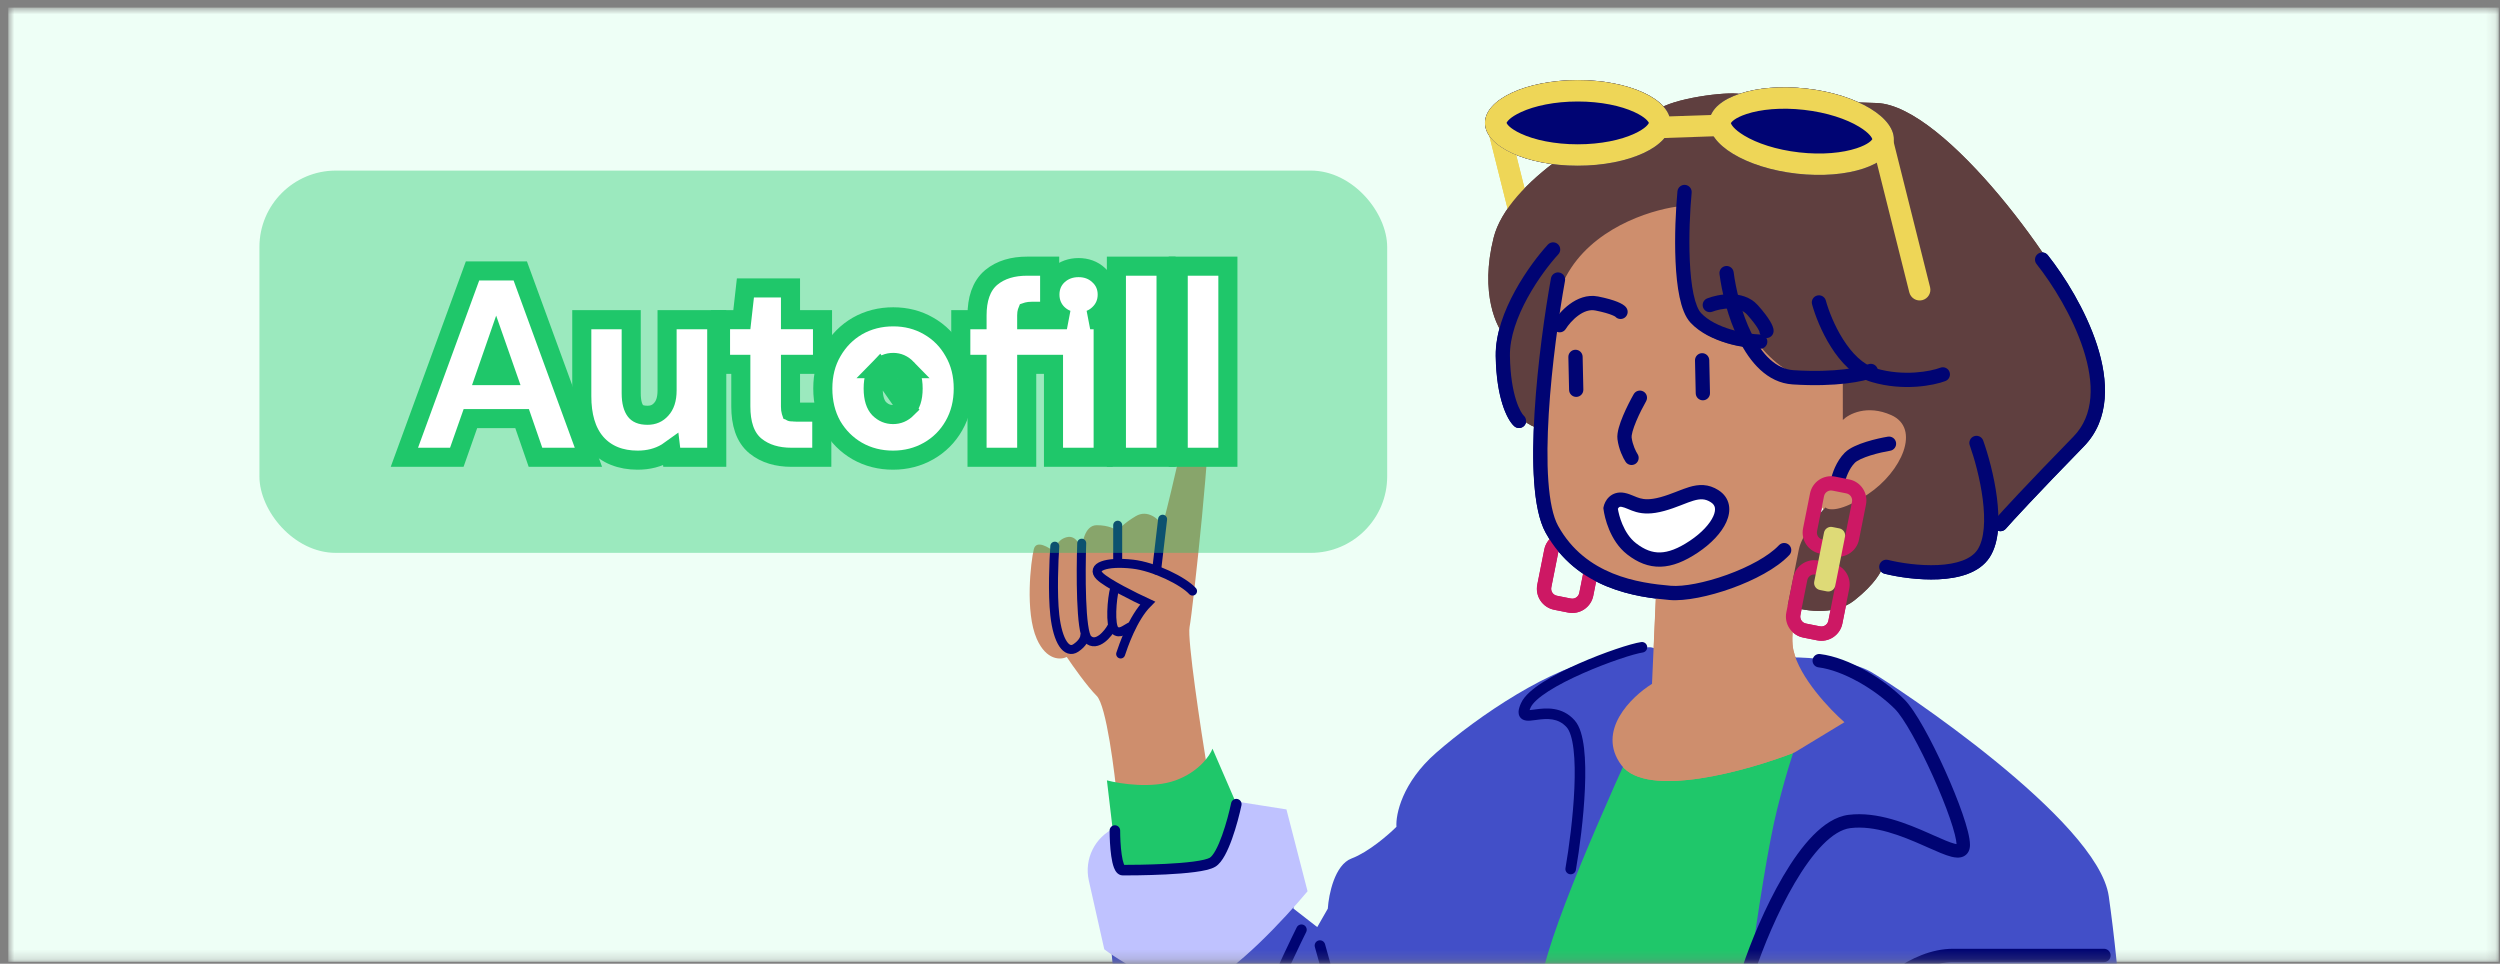
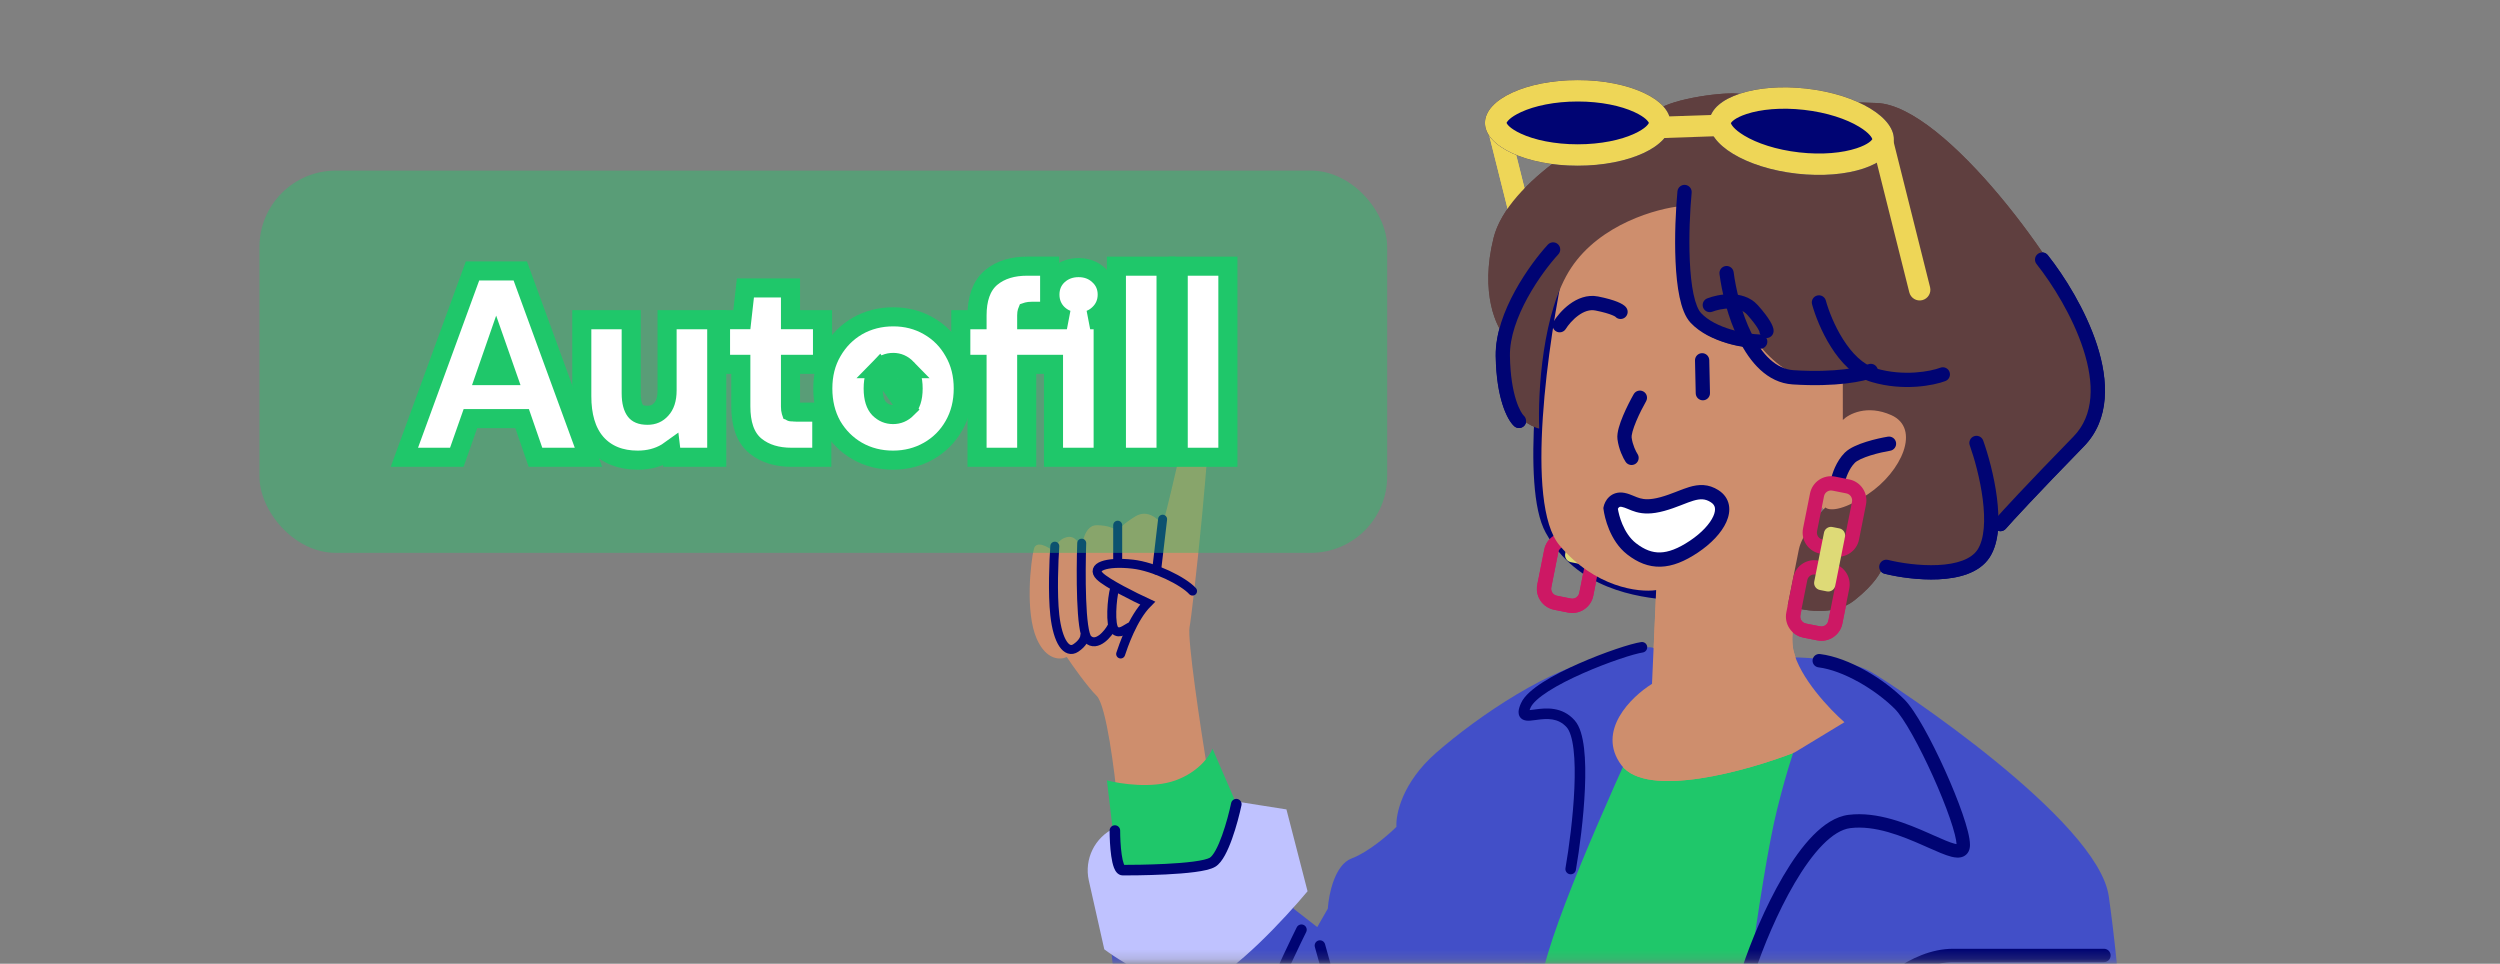
<svg xmlns="http://www.w3.org/2000/svg" width="262" height="101" viewBox="0 0 262 101" fill="none">
  <rect x="0" y="0" width="262" height="101" fill="#808080" stroke="none" />
  <mask id="mask0_559_12214" style="mask-type:alpha" maskUnits="userSpaceOnUse" x="0" y="0" width="262" height="101">
    <rect x="0.868" y="0.794" width="261" height="100" fill="#D9D9D9" />
  </mask>
  <g mask="url(#mask0_559_12214)">
-     <rect x="0.868" y="0.794" width="261" height="100" fill="#EEFFF6" />
    <path d="M178.021 80.151C173.25 80.905 170.592 78.163 169.86 76.698L162.641 86.743L156.991 114.992L184.298 115.934L189.32 76.698C187.542 77.536 182.792 79.398 178.021 80.151Z" fill="#1FC76A" />
    <path fill-rule="evenodd" clip-rule="evenodd" d="M156.703 12.082C157.304 11.931 157.913 12.296 158.064 12.897L161.888 28.145C162.038 28.745 161.673 29.355 161.073 29.505C160.472 29.656 159.863 29.291 159.712 28.69L155.888 13.443C155.737 12.842 156.102 12.233 156.703 12.082Z" fill="#EED657" />
    <path fill-rule="evenodd" clip-rule="evenodd" d="M166.237 47.036L167.704 47.329C168.919 47.571 169.708 48.752 169.465 49.967L168.735 53.633C168.493 54.848 167.312 55.637 166.097 55.395L164.63 55.103C163.415 54.861 162.627 53.679 162.869 52.465L163.599 48.798C163.841 47.583 165.022 46.794 166.237 47.036ZM165.945 48.503C165.54 48.422 165.146 48.685 165.066 49.09L164.335 52.757C164.255 53.162 164.517 53.555 164.922 53.636L166.389 53.928C166.794 54.009 167.188 53.746 167.268 53.341L167.999 49.675C168.08 49.27 167.817 48.876 167.412 48.795L165.945 48.503Z" fill="#CD1864" />
    <path fill-rule="evenodd" clip-rule="evenodd" d="M164.484 55.836L165.951 56.128C167.166 56.37 167.955 57.551 167.713 58.766L166.982 62.432C166.74 63.647 165.559 64.436 164.344 64.194L162.877 63.902C161.662 63.66 160.874 62.478 161.116 61.264L161.846 57.597C162.088 56.382 163.27 55.593 164.484 55.836ZM164.192 57.302C163.787 57.221 163.394 57.484 163.313 57.889L162.582 61.556C162.502 61.961 162.765 62.355 163.17 62.435L164.636 62.727C165.041 62.808 165.435 62.545 165.516 62.14L166.246 58.474C166.327 58.069 166.064 57.675 165.659 57.594L164.192 57.302Z" fill="#CD1864" />
    <path d="M165.069 52.903C165.15 52.498 165.543 52.235 165.948 52.316L166.682 52.462C167.087 52.542 167.35 52.936 167.269 53.341L166.246 58.474C166.165 58.879 165.772 59.142 165.367 59.061L164.633 58.915C164.228 58.834 163.966 58.441 164.046 58.036L165.069 52.903Z" fill="#DEDA77" />
    <path d="M163.456 57.159C159.757 52.763 162.291 35.58 164.021 27.538C164.289 26.193 165.279 23.135 167.096 21.667C169.368 19.833 170.245 17.342 182.931 18.726C193.079 19.833 194.307 35.605 193.653 43.353C193.946 43.157 194.855 42.678 196.145 42.325C197.758 41.884 199.885 42.689 200.4 45.841C200.916 48.993 196.3 53.029 193.881 53.691C191.946 54.22 191.119 53.522 190.948 53.106C189.68 56.92 187.305 65.265 187.953 68.139C188.6 71.013 191.794 74.368 193.31 75.687L188.107 78.844C183.147 80.778 172.567 83.752 169.925 80.177C167.283 76.6 170.971 73.015 173.145 71.669L173.577 61.844C171.745 62.114 167.154 61.556 163.456 57.159Z" fill="#CE8E6D" />
    <path fill-rule="evenodd" clip-rule="evenodd" d="M172.245 41.031C172.604 41.235 172.729 41.692 172.524 42.051C172.243 42.545 171.825 43.346 171.495 44.13C171.33 44.523 171.193 44.896 171.105 45.216C171.012 45.556 170.997 45.758 171.007 45.841C171.107 46.639 171.475 47.352 171.622 47.571C171.851 47.914 171.758 48.379 171.415 48.608C171.071 48.837 170.607 48.745 170.378 48.401C170.133 48.035 169.659 47.105 169.523 46.027C169.475 45.641 169.558 45.204 169.663 44.82C169.775 44.414 169.938 43.976 170.117 43.55C170.475 42.699 170.921 41.843 171.225 41.31C171.43 40.951 171.887 40.826 172.245 41.031Z" fill="#000473" />
    <path d="M156.543 24.904C158.005 19.096 167.801 13.04 173.69 11.544C175.204 10.32 180.947 9.56 182.414 9.852L187.547 10.874C188.206 10.753 190.963 10.567 196.711 10.797C203.896 11.085 216.447 28.453 218.651 34.61C220.855 40.767 218 47.441 215.875 48.542C213.749 49.644 210.013 53.092 208.33 57.713C206.983 61.409 200.438 60.334 197.333 59.334C197.236 59.823 196.499 61.226 194.33 62.929C192.161 64.631 188.783 63.984 187.365 63.447L188.534 57.581C188.826 56.114 190.511 54.035 191.316 53.179C191.634 53.497 192.974 53.662 195.788 51.783C199.305 49.434 201.355 44.887 198.201 43.496C195.678 42.384 193.778 43.377 193.143 44.013L193.14 40.201C193.58 39.907 193.755 39.408 190.94 39.762C188.125 40.116 185.415 37.518 184.412 36.175C183.728 36.419 181.67 36.543 178.912 35.079C176.154 33.614 175.997 25.476 176.263 21.59C173.672 21.836 167.73 23.473 164.683 28.051C161.637 32.628 161.174 41.202 161.323 44.916C160.834 44.819 159.548 44.258 158.315 42.792C157.082 41.327 157.505 37.294 157.87 35.461C156.818 34.362 155.08 30.712 156.543 24.904Z" fill="#5F3F3F" />
    <path fill-rule="evenodd" clip-rule="evenodd" d="M163.423 28.56C163.83 28.633 164.1 29.022 164.026 29.428C163.409 32.842 162.637 38.241 162.326 43.333C162.17 45.88 162.131 48.333 162.28 50.413C162.432 52.522 162.771 54.146 163.304 55.109C166.182 60.308 171.736 61.098 175.11 61.389C176.438 61.503 178.699 61.068 180.977 60.249C183.256 59.429 185.363 58.294 186.449 57.14C186.732 56.839 187.205 56.825 187.506 57.108C187.806 57.391 187.821 57.864 187.538 58.165C186.206 59.579 183.829 60.812 181.483 61.656C179.137 62.499 176.633 63.021 174.981 62.879C171.609 62.588 165.284 61.773 161.996 55.833C161.295 54.568 160.943 52.664 160.789 50.52C160.633 48.349 160.675 45.824 160.833 43.242C161.149 38.078 161.93 32.618 162.555 29.162C162.628 28.756 163.017 28.486 163.423 28.56Z" fill="#000473" />
-     <path fill-rule="evenodd" clip-rule="evenodd" d="M165.109 36.654C165.522 36.645 165.864 36.973 165.873 37.386L165.949 40.831C165.958 41.244 165.631 41.586 165.218 41.596C164.805 41.605 164.463 41.277 164.454 40.864L164.378 37.419C164.369 37.006 164.696 36.664 165.109 36.654Z" fill="#000473" />
    <path fill-rule="evenodd" clip-rule="evenodd" d="M178.38 37.011C178.793 37.002 179.135 37.33 179.144 37.742L179.22 41.188C179.229 41.601 178.902 41.943 178.489 41.952C178.076 41.962 177.734 41.634 177.725 41.221L177.649 37.775C177.64 37.363 177.968 37.02 178.38 37.011Z" fill="#000473" />
    <path d="M170.125 52.389C169.246 52.213 168.879 52.903 168.806 53.269C168.905 54.051 169.425 56.287 171.01 57.518C172.99 59.056 174.897 59.054 177.535 57.293C180.173 55.531 181.417 53.114 179.73 52.015C178.043 50.916 176.651 52.164 174.232 52.825C171.813 53.487 171.225 52.608 170.125 52.389Z" fill="white" />
    <path fill-rule="evenodd" clip-rule="evenodd" d="M176.141 52.962C175.639 53.157 175.069 53.37 174.425 53.546C173.106 53.907 172.215 53.864 171.478 53.657C171.167 53.57 170.895 53.456 170.674 53.363C170.649 53.352 170.624 53.342 170.6 53.332C170.356 53.231 170.172 53.161 169.976 53.121C169.86 53.099 169.794 53.109 169.761 53.119C169.727 53.129 169.698 53.145 169.669 53.172C169.638 53.202 169.607 53.243 169.581 53.294C169.576 53.304 169.571 53.315 169.566 53.324C169.626 53.69 169.767 54.293 170.036 54.935C170.348 55.678 170.81 56.418 171.465 56.927C172.358 57.621 173.166 57.917 174.002 57.895C174.859 57.872 175.857 57.511 177.116 56.671C178.367 55.835 179.216 54.888 179.568 54.1C179.742 53.711 179.773 53.41 179.732 53.197C179.695 53.006 179.587 52.816 179.318 52.641C178.723 52.254 178.204 52.256 177.466 52.476C177.129 52.577 176.777 52.714 176.36 52.877C176.289 52.904 176.216 52.933 176.141 52.962ZM177.038 51.043C178.022 50.749 179.042 50.677 180.134 51.388C180.709 51.762 181.078 52.286 181.2 52.912C181.318 53.517 181.189 54.137 180.933 54.71C180.426 55.846 179.333 56.988 177.946 57.914C176.567 58.835 175.293 59.356 174.042 59.39C172.771 59.424 171.634 58.952 170.547 58.108C169.617 57.386 169.027 56.392 168.658 55.514C168.288 54.633 168.118 53.811 168.061 53.362L168.046 53.242L168.069 53.123C168.129 52.822 168.3 52.404 168.65 52.078C169.034 51.72 169.589 51.52 170.268 51.655C170.622 51.725 170.924 51.847 171.174 51.952C171.199 51.962 171.223 51.972 171.246 51.982C171.476 52.077 171.664 52.156 171.882 52.217C172.319 52.339 172.931 52.405 174.031 52.104C174.597 51.949 175.108 51.759 175.6 51.568C175.669 51.541 175.738 51.514 175.807 51.487C176.219 51.326 176.637 51.163 177.038 51.043Z" fill="#000473" />
    <path fill-rule="evenodd" clip-rule="evenodd" d="M176.624 19.377C177.035 19.415 177.337 19.78 177.298 20.191C177.131 21.975 176.989 24.77 177.105 27.339C177.163 28.624 177.285 29.831 177.493 30.819C177.708 31.84 177.991 32.496 178.282 32.806C179.032 33.604 180.194 34.165 181.416 34.53C182.627 34.892 183.809 35.036 184.507 35.058C184.92 35.071 185.244 35.416 185.231 35.829C185.218 36.242 184.873 36.566 184.46 36.553C183.643 36.527 182.332 36.365 180.988 35.963C179.656 35.565 178.203 34.906 177.192 33.829C176.602 33.201 176.254 32.191 176.03 31.127C175.798 30.029 175.671 28.733 175.611 27.406C175.491 24.75 175.637 21.884 175.809 20.051C175.848 19.64 176.213 19.338 176.624 19.377Z" fill="#000473" />
    <path fill-rule="evenodd" clip-rule="evenodd" d="M180.866 27.881C181.276 27.829 181.65 28.119 181.701 28.529C181.915 30.232 182.512 32.802 183.588 34.96C184.683 37.157 186.142 38.678 187.981 38.796C192.437 39.082 195.1 38.468 195.786 38.185C196.167 38.027 196.604 38.209 196.762 38.591C196.919 38.973 196.738 39.41 196.356 39.567C195.38 39.97 192.462 40.582 187.885 40.288C185.207 40.116 183.401 37.937 182.249 35.627C181.078 33.277 180.446 30.532 180.218 28.716C180.166 28.306 180.457 27.932 180.866 27.881Z" fill="#000473" />
    <path fill-rule="evenodd" clip-rule="evenodd" d="M190.442 30.974C190.84 30.865 191.251 31.099 191.36 31.497C191.638 32.513 192.25 34.114 193.166 35.561C194.094 37.027 195.253 38.208 196.575 38.599C199.559 39.48 202.381 38.907 203.357 38.538C203.743 38.392 204.175 38.586 204.321 38.972C204.468 39.358 204.273 39.79 203.887 39.936C202.664 40.399 199.504 41.023 196.152 40.033C194.306 39.487 192.897 37.933 191.902 36.36C190.894 34.768 190.228 33.026 189.918 31.892C189.809 31.494 190.044 31.082 190.442 30.974Z" fill="#000473" />
    <path fill-rule="evenodd" clip-rule="evenodd" d="M206.897 45.716C207.286 45.577 207.714 45.779 207.853 46.168C208.357 47.576 208.997 49.85 209.288 52.131C209.434 53.272 209.495 54.437 209.399 55.507C209.304 56.568 209.049 57.594 208.517 58.412C207.424 60.091 205.194 60.614 203.171 60.71C201.086 60.809 198.903 60.472 197.521 60.13C197.12 60.031 196.875 59.626 196.974 59.225C197.073 58.824 197.479 58.579 197.88 58.678C199.162 58.995 201.196 59.307 203.1 59.216C205.066 59.123 206.6 58.616 207.264 57.596C207.611 57.063 207.826 56.309 207.909 55.373C207.992 54.446 207.942 53.396 207.805 52.32C207.53 50.168 206.921 48.001 206.445 46.672C206.306 46.283 206.508 45.855 206.897 45.716Z" fill="#000473" />
    <path fill-rule="evenodd" clip-rule="evenodd" d="M213.563 26.619C213.887 26.363 214.357 26.417 214.614 26.741C216.327 28.9 218.582 32.467 219.778 36.175C220.963 39.851 221.181 43.927 218.39 46.788C213.409 51.893 210.858 54.673 210.213 55.414C209.942 55.725 209.47 55.758 209.159 55.487C208.847 55.216 208.814 54.744 209.085 54.432C209.759 53.657 212.336 50.851 217.319 45.743C219.51 43.498 219.49 40.156 218.355 36.635C217.23 33.146 215.081 29.736 213.442 27.67C213.186 27.346 213.24 26.876 213.563 26.619Z" fill="#000473" />
-     <path fill-rule="evenodd" clip-rule="evenodd" d="M198.719 46.38C198.785 46.787 198.509 47.172 198.102 47.238C197.604 47.32 196.804 47.489 196.044 47.727C195.664 47.846 195.308 47.978 195.011 48.118C194.703 48.264 194.507 48.396 194.405 48.498C193.79 49.114 193.448 50.12 193.365 50.536C193.284 50.941 192.89 51.204 192.485 51.123C192.08 51.043 191.817 50.649 191.898 50.244C192.01 49.683 192.438 48.351 193.347 47.441C193.626 47.162 194.002 46.941 194.371 46.767C194.751 46.587 195.177 46.431 195.597 46.3C196.436 46.037 197.307 45.853 197.86 45.762C198.268 45.696 198.652 45.972 198.719 46.38Z" fill="#000473" />
    <path fill-rule="evenodd" clip-rule="evenodd" d="M163.285 25.594C163.588 25.874 163.608 26.347 163.327 26.651C162.474 27.576 161.177 29.244 160.106 31.196C159.028 33.162 158.227 35.33 158.255 37.281C158.285 39.362 158.565 40.871 158.888 41.899C159.22 42.957 159.576 43.442 159.701 43.556C160.007 43.833 160.03 44.306 159.752 44.612C159.475 44.918 159.002 44.941 158.696 44.663C158.283 44.288 157.825 43.505 157.461 42.347C157.088 41.159 156.791 39.504 156.76 37.303C156.726 34.972 157.668 32.532 158.795 30.477C159.93 28.409 161.3 26.643 162.228 25.637C162.508 25.333 162.982 25.314 163.285 25.594Z" fill="#000473" />
    <path fill-rule="evenodd" clip-rule="evenodd" d="M165.404 33.075C164.814 33.508 164.345 34.089 164.104 34.475C163.887 34.826 163.426 34.934 163.075 34.717C162.724 34.499 162.616 34.038 162.834 33.687C163.155 33.169 163.748 32.436 164.519 31.87C165.287 31.306 166.331 30.839 167.5 31.072C168.41 31.254 169.056 31.448 169.502 31.627C169.725 31.717 169.908 31.807 170.054 31.896C170.175 31.97 170.35 32.091 170.469 32.268C170.698 32.612 170.606 33.076 170.262 33.305C169.948 33.515 169.533 33.456 169.289 33.181C169.284 33.178 169.279 33.175 169.273 33.171C169.217 33.137 169.113 33.083 168.944 33.015C168.608 32.879 168.056 32.708 167.207 32.539C166.616 32.421 165.998 32.639 165.404 33.075ZM169.312 33.198C169.312 33.198 169.309 33.196 169.305 33.192C169.31 33.196 169.312 33.198 169.312 33.198Z" fill="#000473" />
    <path fill-rule="evenodd" clip-rule="evenodd" d="M181.352 32.325C180.62 32.318 179.896 32.5 179.472 32.665C179.087 32.815 178.654 32.624 178.504 32.239C178.354 31.855 178.545 31.421 178.929 31.271C179.497 31.05 180.411 30.82 181.368 30.83C182.321 30.84 183.436 31.094 184.23 31.981C184.85 32.673 185.25 33.216 185.499 33.628C185.623 33.833 185.716 34.015 185.779 34.174C185.831 34.305 185.899 34.507 185.887 34.72C185.864 35.133 185.511 35.449 185.099 35.426C184.722 35.405 184.426 35.108 184.395 34.743C184.393 34.737 184.391 34.731 184.388 34.725C184.364 34.664 184.314 34.558 184.22 34.402C184.032 34.092 183.694 33.624 183.116 32.979C182.714 32.529 182.089 32.333 181.352 32.325ZM184.404 34.769C184.404 34.769 184.403 34.766 184.402 34.761C184.403 34.767 184.404 34.77 184.404 34.769Z" fill="#000473" />
    <path fill-rule="evenodd" clip-rule="evenodd" d="M192.342 49.95L193.808 50.242C195.023 50.484 195.812 51.665 195.57 52.88L194.839 56.546C194.597 57.761 193.416 58.55 192.201 58.308L190.735 58.016C189.52 57.774 188.731 56.593 188.973 55.378L189.703 51.711C189.946 50.496 191.127 49.708 192.342 49.95ZM192.049 51.416C191.644 51.335 191.251 51.598 191.17 52.003L190.44 55.67C190.359 56.075 190.622 56.468 191.027 56.549L192.493 56.841C192.898 56.922 193.292 56.659 193.373 56.254L194.103 52.588C194.184 52.183 193.921 51.789 193.516 51.708L192.049 51.416Z" fill="#CD1864" />
    <path fill-rule="evenodd" clip-rule="evenodd" d="M190.589 58.749L192.055 59.041C193.27 59.284 194.059 60.465 193.817 61.68L193.087 65.346C192.844 66.561 191.663 67.35 190.448 67.108L188.982 66.816C187.767 66.573 186.978 65.392 187.22 64.177L187.951 60.511C188.193 59.296 189.374 58.507 190.589 58.749ZM190.297 60.216C189.892 60.135 189.498 60.398 189.417 60.803L188.687 64.47C188.606 64.875 188.869 65.268 189.274 65.349L190.741 65.641C191.146 65.722 191.539 65.459 191.62 65.054L192.35 61.388C192.431 60.983 192.168 60.589 191.763 60.508L190.297 60.216Z" fill="#CD1864" />
    <path d="M191.169 55.817C191.25 55.412 191.644 55.149 192.049 55.23L192.782 55.376C193.187 55.457 193.45 55.85 193.369 56.255L192.347 61.388C192.266 61.793 191.872 62.056 191.467 61.976L190.734 61.83C190.329 61.749 190.066 61.355 190.147 60.95L191.169 55.817Z" fill="#DEDA77" />
    <path d="M175.078 12.879C175.078 15.357 170.727 17.366 165.358 17.366C159.99 17.367 155.638 15.359 155.638 12.881C155.637 10.403 159.989 8.394 165.357 8.394C170.726 8.393 175.078 10.402 175.078 12.879Z" fill="#000473" />
    <path fill-rule="evenodd" clip-rule="evenodd" d="M172.82 12.88C172.764 12.763 172.503 12.303 171.291 11.744C169.888 11.097 167.793 10.637 165.358 10.637C162.923 10.637 160.827 11.098 159.424 11.745C158.213 12.305 157.951 12.764 157.895 12.881C157.951 12.997 158.213 13.457 159.425 14.016C160.827 14.664 162.923 15.123 165.358 15.123C167.793 15.123 169.888 14.663 171.291 14.015C172.503 13.456 172.764 12.996 172.82 12.88ZM165.358 17.366C170.727 17.366 175.078 15.357 175.078 12.879C175.078 10.402 170.726 8.393 165.357 8.394C159.989 8.394 155.637 10.403 155.638 12.881C155.638 15.359 159.99 17.367 165.358 17.366Z" fill="#EED657" />
    <path d="M198.48 14.836C198.201 17.298 193.651 18.804 188.317 18.2C182.983 17.596 178.884 15.111 179.163 12.649C179.442 10.187 183.992 8.68 189.326 9.284C194.661 9.888 198.759 12.374 198.48 14.836Z" fill="#000473" />
    <path fill-rule="evenodd" clip-rule="evenodd" d="M196.237 14.582C196.194 14.46 195.986 13.973 194.845 13.281C193.524 12.48 191.494 11.787 189.074 11.513C186.654 11.239 184.521 11.461 183.054 11.946C181.787 12.366 181.475 12.793 181.407 12.903C181.449 13.024 181.657 13.511 182.798 14.203C184.119 15.004 186.15 15.697 188.569 15.971C190.989 16.245 193.123 16.023 194.59 15.538C195.857 15.119 196.168 14.691 196.237 14.582ZM188.317 18.2C193.651 18.804 198.201 17.298 198.48 14.836C198.759 12.374 194.661 9.888 189.326 9.284C183.992 8.68 179.442 10.187 179.163 12.649C178.884 15.111 182.983 17.596 188.317 18.2Z" fill="#EED657" />
    <path fill-rule="evenodd" clip-rule="evenodd" d="M179.886 14.274L173.361 14.498L173.284 12.257L179.809 12.032L179.886 14.274Z" fill="#EED657" />
    <path fill-rule="evenodd" clip-rule="evenodd" d="M197.1 14.032C197.701 13.881 198.31 14.246 198.461 14.847L202.284 30.095C202.435 30.695 202.07 31.305 201.469 31.455C200.869 31.606 200.259 31.241 200.109 30.64L196.285 15.393C196.134 14.792 196.499 14.183 197.1 14.032Z" fill="#EED657" />
    <path d="M124.667 65.713C124.416 66.969 125.818 76.281 126.55 80.779L117.134 84.232C116.82 80.884 115.941 73.937 114.937 72.933C113.932 71.928 112.426 69.794 111.798 68.852C111.17 69.166 109.663 69.228 108.659 66.969C107.404 64.144 108.031 58.808 108.345 57.552C108.596 56.548 109.915 57.343 110.542 57.866C110.542 57.447 110.793 56.548 111.798 56.297C112.802 56.046 113.263 57.238 113.367 57.866C113.367 56.924 113.681 55.041 114.937 55.041C116.192 55.041 116.925 55.459 117.134 55.669C117.239 55.459 117.762 54.853 119.017 54.099C120.273 53.346 121.424 54.413 121.842 55.041C122.993 50.751 124.416 43.929 124.667 43.427C124.981 42.799 125.922 42.8 126.55 43.428C127.178 44.055 124.981 64.144 124.667 65.713Z" fill="#CE8E6D" />
    <path d="M124.978 61.947C124.037 60.901 120.96 59.373 118.7 59.122C115.875 58.808 114.306 59.436 115.248 60.377C116.001 61.13 118.91 62.574 120.27 63.202C118.701 64.772 117.696 67.785 117.445 68.538" stroke="#000473" stroke-width="0.942" stroke-linecap="round" />
    <path d="M110.543 57.239C110.438 58.703 110.292 62.198 110.543 64.458C110.857 67.283 111.798 68.538 112.74 67.91C113.493 67.408 113.682 66.864 113.682 66.655" stroke="#000473" stroke-width="0.942" stroke-linecap="round" />
    <path d="M113.364 56.925C113.26 59.959 113.239 66.215 113.992 66.969C114.934 67.91 116.189 66.341 116.503 65.713" stroke="#000473" stroke-width="0.942" stroke-linecap="round" />
    <path d="M121.842 54.413L121.214 59.749" stroke="#000473" stroke-width="0.942" stroke-linecap="round" />
    <path d="M117.134 55.041V58.808" stroke="#000473" stroke-width="0.942" stroke-linecap="round" />
    <path d="M116.822 61.633C116.508 62.784 116.319 65.525 116.822 66.027C117.324 66.529 117.972 65.922 118.391 65.713" stroke="#000473" stroke-width="0.942" stroke-linecap="round" />
    <path d="M177.552 134.882C176.645 141.254 171.633 140.824 169.241 139.813L177.552 145.122V151.57C179.441 151.696 185.41 151.873 194.175 151.57C202.939 151.266 214.449 149.926 219.108 149.294V132.227C219.738 129.825 221.224 124.035 222.131 120.091C223.264 115.16 222.131 101.886 220.997 93.921C219.864 85.957 198.708 71.924 196.064 70.407C193.948 69.193 189.641 68.89 187.752 68.89C188.13 69.648 188.961 71.62 189.263 73.441C189.641 75.716 188.508 75.716 186.241 84.819C184.428 92.101 181.959 112.126 180.952 121.229H176.041C176.922 123.125 178.459 128.51 177.552 134.882Z" fill="#424FC8" />
    <path fill-rule="evenodd" clip-rule="evenodd" d="M199.307 102.814C197.705 103.938 196.441 105.288 195.779 106.171C195.547 106.481 195.107 106.544 194.796 106.311C194.486 106.079 194.423 105.639 194.656 105.328C195.398 104.338 196.767 102.881 198.5 101.664C200.228 100.452 202.388 99.431 204.696 99.431H220.493C220.881 99.431 221.195 99.745 221.195 100.133C221.195 100.521 220.881 100.835 220.493 100.835H204.696C202.792 100.835 200.914 101.686 199.307 102.814Z" fill="#000473" />
    <path fill-rule="evenodd" clip-rule="evenodd" d="M189.96 69.153C190.008 68.768 190.359 68.496 190.744 68.544C192.269 68.734 193.938 69.392 195.475 70.251C197.018 71.113 198.475 72.204 199.578 73.307C200.18 73.909 200.901 75.017 201.625 76.307C202.361 77.618 203.138 79.184 203.847 80.756C204.555 82.328 205.2 83.917 205.669 85.275C205.904 85.954 206.097 86.582 206.233 87.127C206.366 87.659 206.454 88.154 206.454 88.549C206.454 88.771 206.419 89.012 206.306 89.236C206.185 89.474 205.995 89.653 205.758 89.76C205.341 89.948 204.865 89.874 204.507 89.784C203.851 89.62 202.979 89.232 202.043 88.815C201.899 88.751 201.753 88.686 201.606 88.621C199.301 87.601 196.49 86.465 193.903 86.788C193.011 86.9 192.032 87.497 191.006 88.543C189.992 89.576 189.003 90.975 188.085 92.538C186.25 95.661 184.759 99.335 183.951 101.76C183.828 102.128 183.431 102.326 183.063 102.204C182.695 102.081 182.496 101.684 182.619 101.316C183.448 98.826 184.976 95.057 186.874 91.827C187.823 90.212 188.879 88.706 190.004 87.559C191.118 86.424 192.375 85.564 193.729 85.395C196.759 85.016 199.916 86.338 202.174 87.336C202.327 87.404 202.476 87.47 202.619 87.534C203.582 87.962 204.321 88.29 204.847 88.422C204.93 88.443 204.996 88.455 205.047 88.463C205.036 88.239 204.98 87.907 204.87 87.466C204.748 86.975 204.569 86.388 204.342 85.734C203.89 84.426 203.262 82.877 202.567 81.333C201.871 79.79 201.112 78.262 200.401 76.995C199.677 75.706 199.037 74.752 198.585 74.3C197.582 73.297 196.231 72.282 194.79 71.477C193.343 70.668 191.852 70.097 190.57 69.937C190.185 69.889 189.912 69.538 189.96 69.153Z" fill="#000473" />
    <path d="M174.224 71.299L174.288 71.159C174.012 65.899 172.629 68.283 168.202 68.947C162.669 69.777 154.923 75.028 150.497 78.901C146.956 81.999 146.255 85.356 146.348 86.647C145.518 87.477 143.415 89.303 141.645 89.967C139.874 90.631 139.247 93.747 139.155 95.223L138.048 97.159L135.559 95.223V91.073C135.559 89.524 133.53 87.477 132.516 86.647C131.87 87.661 129.915 90.133 127.259 91.903C124.604 93.674 118.96 93.379 116.47 93.01C116.563 93.655 116.692 95.61 116.47 98.266C116.194 101.586 118.96 114.311 119.237 117.907C119.458 120.784 123.018 122.61 124.77 123.164C125.231 123.532 126.374 124.768 127.259 126.76C128.366 129.25 134.729 129.803 140.261 131.463C144.688 132.791 151.88 130.91 154.923 129.803C156.491 123.256 160.069 108.391 161.839 101.309C163.599 94.271 170.786 78.733 174.224 71.299Z" fill="#424FC8" />
    <path fill-rule="evenodd" clip-rule="evenodd" d="M136.639 96.941C136.912 97.078 137.023 97.41 136.887 97.683C136.337 98.782 134.903 101.76 133.581 104.847C132.297 107.841 132.54 110.135 132.767 110.816C132.864 111.106 132.707 111.42 132.417 111.516C132.127 111.613 131.814 111.456 131.717 111.166C131.391 110.188 131.191 107.613 132.563 104.411C133.896 101.3 135.34 98.303 135.897 97.189C136.034 96.915 136.366 96.804 136.639 96.941Z" fill="#000473" />
    <path fill-rule="evenodd" clip-rule="evenodd" d="M138.178 98.564C138.472 98.48 138.778 98.65 138.862 98.944C139.601 101.53 140.601 105.28 141.195 108.111C141.489 109.513 141.695 110.738 141.705 111.485C141.707 111.674 141.698 111.861 141.664 112.024C141.637 112.155 141.566 112.42 141.324 112.581C141.012 112.79 140.694 112.669 140.534 112.57C140.375 112.471 140.234 112.321 140.111 112.167C139.176 110.998 138.368 109.373 137.742 107.847C137.112 106.313 136.648 104.838 136.411 103.939C136.334 103.644 136.51 103.341 136.806 103.263C137.101 103.186 137.404 103.362 137.482 103.658C137.706 104.511 138.155 105.941 138.765 107.427C139.275 108.667 139.886 109.919 140.557 110.906C140.486 110.263 140.33 109.378 140.112 108.338C139.526 105.545 138.534 101.825 137.798 99.248C137.714 98.954 137.884 98.648 138.178 98.564ZM140.573 111.825C140.573 111.825 140.574 111.82 140.578 111.812C140.575 111.822 140.574 111.826 140.573 111.825Z" fill="#000473" />
    <path fill-rule="evenodd" clip-rule="evenodd" d="M172.624 67.757C172.667 68.06 172.457 68.34 172.155 68.383C171.727 68.445 170.836 68.688 169.691 69.077C168.56 69.461 167.218 69.974 165.903 70.555C164.585 71.137 163.307 71.781 162.299 72.425C161.794 72.748 161.367 73.064 161.04 73.364C160.706 73.67 160.504 73.934 160.41 74.146C160.36 74.258 160.325 74.348 160.301 74.419C160.438 74.409 160.597 74.388 160.794 74.361C160.84 74.355 160.888 74.348 160.938 74.341C161.97 74.204 163.705 74.01 165.021 75.491C165.314 75.821 165.522 76.261 165.674 76.744C165.827 77.232 165.934 77.799 166.007 78.414C166.153 79.644 166.166 81.12 166.1 82.646C165.97 85.701 165.524 89.031 165.152 91.168C165.1 91.469 164.813 91.671 164.512 91.618C164.211 91.566 164.01 91.28 164.062 90.979C164.428 88.874 164.867 85.593 164.995 82.598C165.059 81.1 165.044 79.691 164.908 78.544C164.841 77.971 164.744 77.477 164.618 77.076C164.49 76.669 164.343 76.393 164.194 76.226C163.296 75.216 162.127 75.299 161.084 75.438C161.042 75.444 161 75.45 160.958 75.455C160.752 75.483 160.541 75.512 160.359 75.524C160.159 75.537 159.871 75.543 159.622 75.423C159.478 75.355 159.344 75.243 159.253 75.079C159.166 74.921 159.142 74.754 159.145 74.606C159.15 74.331 159.254 74.022 159.399 73.697C159.581 73.287 159.906 72.902 160.292 72.549C160.682 72.191 161.165 71.836 161.703 71.493C162.777 70.806 164.111 70.136 165.456 69.543C166.803 68.948 168.175 68.423 169.335 68.029C170.481 67.64 171.458 67.365 171.998 67.288C172.301 67.245 172.581 67.455 172.624 67.757Z" fill="#000473" />
    <path d="M116.005 81.782L117.112 91.188C118.495 91.373 122.091 91.631 125.411 91.188C128.73 90.746 130.298 88.053 130.667 86.762L127.071 78.463C126.794 79.2 125.632 80.897 123.198 81.782C120.763 82.668 117.388 82.151 116.005 81.782Z" fill="#1FC76A" />
    <path d="M115.73 99.489L114.11 92.288C113.603 90.034 114.739 87.732 116.837 86.763C116.837 87.225 117.114 88.811 117.114 90.36C117.114 92.296 122.923 90.36 126.243 90.36C128.898 90.36 128.825 86.026 129.562 83.997L134.819 84.827L137.032 93.403C134.726 96.169 129.341 101.979 126.243 103.085C123.144 104.192 117.943 101.149 115.73 99.489Z" fill="#BFC2FF" />
    <path fill-rule="evenodd" clip-rule="evenodd" d="M129.679 83.734C129.978 83.797 130.17 84.091 130.107 84.39C129.919 85.283 129.567 86.665 129.118 87.914C128.894 88.538 128.64 89.144 128.364 89.644C128.099 90.124 127.77 90.591 127.36 90.836C127.113 90.985 126.783 91.091 126.438 91.174C126.081 91.259 125.663 91.331 125.212 91.39C124.308 91.51 123.237 91.588 122.193 91.641C120.104 91.745 118.088 91.745 117.67 91.745H117.67C117.373 91.745 117.157 91.585 117.026 91.433C116.898 91.286 116.809 91.106 116.744 90.938C116.612 90.598 116.522 90.159 116.458 89.715C116.329 88.814 116.287 87.749 116.287 87.042C116.287 86.737 116.534 86.489 116.84 86.489C117.145 86.489 117.393 86.737 117.393 87.042C117.393 87.719 117.434 88.728 117.554 89.557C117.614 89.977 117.69 90.316 117.776 90.538C117.792 90.58 117.807 90.613 117.82 90.638C118.445 90.638 120.264 90.629 122.138 90.535C123.169 90.484 124.206 90.407 125.067 90.293C125.497 90.236 125.874 90.171 126.179 90.098C126.495 90.022 126.692 89.947 126.791 89.888C126.935 89.801 127.147 89.56 127.395 89.11C127.632 88.681 127.863 88.135 128.076 87.54C128.504 86.35 128.843 85.02 129.024 84.162C129.087 83.863 129.38 83.671 129.679 83.734Z" fill="#000473" />
    <path fill-rule="evenodd" clip-rule="evenodd" d="M156.69 12.082C157.29 11.931 157.9 12.296 158.05 12.897L161.874 28.145C162.025 28.745 161.66 29.355 161.059 29.505C160.458 29.656 159.849 29.291 159.698 28.69L155.875 13.443C155.724 12.842 156.089 12.233 156.69 12.082Z" fill="#EED657" />
    <path fill-rule="evenodd" clip-rule="evenodd" d="M166.224 47.037L167.69 47.329C168.905 47.571 169.694 48.752 169.452 49.967L168.721 53.633C168.479 54.849 167.298 55.637 166.083 55.395L164.617 55.103C163.402 54.861 162.613 53.68 162.855 52.465L163.586 48.798C163.828 47.583 165.009 46.795 166.224 47.037ZM165.932 48.503C165.527 48.423 165.133 48.685 165.052 49.09L164.322 52.757C164.241 53.162 164.504 53.556 164.909 53.636L166.375 53.928C166.78 54.009 167.174 53.746 167.255 53.341L167.985 49.675C168.066 49.27 167.803 48.876 167.398 48.795L165.932 48.503Z" fill="#CD1864" />
    <path fill-rule="evenodd" clip-rule="evenodd" d="M164.471 55.836L165.938 56.128C167.152 56.37 167.941 57.551 167.699 58.766L166.969 62.432C166.727 63.647 165.545 64.436 164.33 64.194L162.864 63.902C161.649 63.66 160.86 62.478 161.102 61.264L161.833 57.597C162.075 56.382 163.256 55.593 164.471 55.836ZM164.179 57.302C163.774 57.221 163.38 57.484 163.299 57.889L162.569 61.556C162.488 61.961 162.751 62.355 163.156 62.435L164.623 62.727C165.028 62.808 165.421 62.545 165.502 62.14L166.233 58.474C166.313 58.069 166.05 57.675 165.645 57.594L164.179 57.302Z" fill="#CD1864" />
    <path d="M165.055 52.903C165.136 52.498 165.53 52.235 165.935 52.316L166.668 52.462C167.073 52.542 167.336 52.936 167.255 53.341L166.233 58.474C166.152 58.879 165.758 59.142 165.353 59.061L164.62 58.915C164.215 58.834 163.952 58.441 164.033 58.036L165.055 52.903Z" fill="#DEDA77" />
    <path d="M163.442 57.159C159.744 52.763 162.278 35.58 164.007 27.538C164.275 26.193 165.266 23.135 167.083 21.667C169.354 19.833 170.232 17.342 182.917 18.726C193.065 19.833 194.294 35.605 193.64 43.353C193.933 43.157 194.842 42.678 196.132 42.325C197.744 41.884 199.871 42.689 200.387 45.841C200.902 48.993 196.286 53.029 193.867 53.691C191.932 54.22 191.105 53.522 190.934 53.106C189.666 56.92 187.292 65.265 187.939 68.139C188.586 71.013 191.781 74.368 193.297 75.687L188.093 78.844C183.134 80.778 172.553 83.752 169.911 80.177C167.269 76.6 170.957 73.015 173.131 71.669L173.564 61.844C171.731 62.114 167.141 61.556 163.442 57.159Z" fill="#CE8E6D" />
    <path fill-rule="evenodd" clip-rule="evenodd" d="M172.232 41.031C172.591 41.235 172.715 41.692 172.511 42.051C172.229 42.545 171.812 43.346 171.482 44.13C171.317 44.523 171.18 44.896 171.092 45.216C170.998 45.556 170.983 45.758 170.993 45.841C171.094 46.639 171.461 47.352 171.608 47.571C171.837 47.914 171.745 48.379 171.401 48.608C171.058 48.837 170.594 48.745 170.364 48.401C170.119 48.035 169.645 47.105 169.51 46.027C169.461 45.641 169.544 45.204 169.65 44.82C169.761 44.414 169.924 43.976 170.103 43.55C170.462 42.699 170.908 41.843 171.212 41.31C171.417 40.951 171.873 40.826 172.232 41.031Z" fill="#000473" />
    <path d="M156.529 24.904C157.991 19.096 167.788 13.039 173.676 11.544C175.191 10.32 180.933 9.559 182.4 9.851L187.533 10.874C188.193 10.752 190.949 10.566 196.697 10.797C203.883 11.085 216.433 28.452 218.637 34.609C220.841 40.767 217.987 47.441 215.861 48.542C213.736 49.643 209.999 53.092 208.316 57.712C206.97 61.409 200.424 60.333 197.32 59.334C197.222 59.822 196.485 61.226 194.316 62.928C192.147 64.631 188.769 63.983 187.351 63.447L188.52 57.58C188.812 56.114 190.497 54.035 191.303 53.179C191.621 53.497 192.96 53.662 195.774 51.783C199.292 49.434 201.341 44.887 198.188 43.496C195.665 42.383 193.764 43.377 193.129 44.013L193.126 40.2C193.566 39.907 193.742 39.408 190.926 39.762C188.111 40.116 185.401 37.518 184.398 36.174C183.714 36.419 181.657 36.543 178.899 35.078C176.141 33.614 175.983 25.476 176.249 21.59C173.659 21.836 167.716 23.473 164.67 28.05C161.623 32.628 161.16 41.201 161.309 44.916C160.821 44.819 159.535 44.258 158.302 42.792C157.069 41.327 157.491 37.294 157.856 35.461C156.805 34.361 155.067 30.712 156.529 24.904Z" fill="#5F3F3F" />
-     <path fill-rule="evenodd" clip-rule="evenodd" d="M163.41 28.56C163.816 28.633 164.086 29.022 164.013 29.428C163.396 32.842 162.623 38.241 162.312 43.333C162.157 45.88 162.118 48.333 162.267 50.413C162.418 52.522 162.757 54.146 163.29 55.109C166.169 60.308 171.722 61.098 175.096 61.389C176.425 61.503 178.685 61.068 180.964 60.249C183.242 59.429 185.349 58.294 186.435 57.14C186.718 56.839 187.192 56.825 187.492 57.108C187.793 57.391 187.807 57.864 187.524 58.165C186.193 59.579 183.816 60.812 181.47 61.656C179.123 62.499 176.619 63.021 174.968 62.879C171.596 62.588 165.271 61.773 161.982 55.833C161.282 54.568 160.929 52.664 160.775 50.52C160.619 48.349 160.662 45.824 160.82 43.242C161.135 38.078 161.917 32.618 162.541 29.162C162.615 28.756 163.004 28.486 163.41 28.56Z" fill="#000473" />
-     <path fill-rule="evenodd" clip-rule="evenodd" d="M165.096 36.654C165.508 36.645 165.85 36.973 165.86 37.386L165.935 40.831C165.944 41.244 165.617 41.586 165.204 41.596C164.791 41.605 164.449 41.277 164.44 40.864L164.364 37.419C164.355 37.006 164.683 36.664 165.096 36.654Z" fill="#000473" />
    <path fill-rule="evenodd" clip-rule="evenodd" d="M178.367 37.012C178.78 37.003 179.122 37.33 179.131 37.743L179.207 41.189C179.216 41.602 178.888 41.944 178.476 41.953C178.063 41.962 177.721 41.635 177.712 41.222L177.636 37.776C177.627 37.363 177.954 37.021 178.367 37.012Z" fill="#000473" />
    <path d="M170.112 52.388C169.232 52.213 168.866 52.903 168.793 53.269C168.891 54.05 169.411 56.287 170.996 57.517C172.977 59.056 174.883 59.054 177.521 57.293C180.159 55.531 181.404 53.113 179.716 52.015C178.029 50.916 176.637 52.164 174.218 52.825C171.799 53.487 171.212 52.608 170.112 52.388Z" fill="white" />
    <path fill-rule="evenodd" clip-rule="evenodd" d="M176.127 52.962C175.625 53.157 175.055 53.37 174.412 53.546C173.093 53.907 172.202 53.864 171.465 53.657C171.154 53.57 170.881 53.456 170.66 53.363C170.635 53.352 170.611 53.342 170.587 53.332C170.342 53.231 170.158 53.161 169.962 53.121C169.847 53.099 169.781 53.109 169.748 53.119C169.714 53.129 169.685 53.145 169.656 53.172C169.625 53.202 169.594 53.243 169.567 53.294C169.562 53.304 169.557 53.315 169.553 53.324C169.613 53.69 169.753 54.293 170.023 54.935C170.335 55.678 170.796 56.418 171.451 56.927C172.345 57.621 173.152 57.917 173.988 57.895C174.846 57.872 175.843 57.511 177.102 56.671C178.354 55.835 179.202 54.888 179.555 54.1C179.729 53.711 179.76 53.41 179.719 53.197C179.681 53.006 179.574 52.816 179.305 52.641C178.71 52.254 178.19 52.256 177.452 52.476C177.115 52.577 176.763 52.714 176.346 52.877C176.275 52.904 176.202 52.933 176.127 52.962ZM177.024 51.043C178.009 50.749 179.029 50.677 180.121 51.388C180.696 51.762 181.065 52.286 181.187 52.912C181.304 53.517 181.176 54.137 180.92 54.71C180.412 55.846 179.32 56.988 177.933 57.914C176.554 58.835 175.279 59.356 174.029 59.39C172.757 59.424 171.621 58.952 170.534 58.108C169.604 57.386 169.013 56.392 168.644 55.514C168.274 54.633 168.104 53.811 168.047 53.362L168.032 53.242L168.056 53.123C168.116 52.822 168.287 52.404 168.636 52.078C169.021 51.72 169.575 51.52 170.254 51.655C170.608 51.725 170.91 51.847 171.161 51.952C171.185 51.962 171.209 51.972 171.233 51.982C171.462 52.077 171.651 52.156 171.869 52.217C172.305 52.339 172.917 52.405 174.017 52.104C174.583 51.949 175.094 51.759 175.586 51.568C175.655 51.541 175.724 51.514 175.793 51.487C176.206 51.326 176.624 51.163 177.024 51.043Z" fill="#000473" />
    <path fill-rule="evenodd" clip-rule="evenodd" d="M176.61 19.377C177.021 19.415 177.323 19.78 177.285 20.191C177.117 21.975 176.975 24.77 177.091 27.339C177.149 28.624 177.271 29.831 177.479 30.819C177.695 31.84 177.978 32.496 178.268 32.806C179.018 33.604 180.18 34.165 181.403 34.53C182.613 34.892 183.796 35.036 184.494 35.058C184.907 35.071 185.231 35.416 185.218 35.829C185.205 36.242 184.859 36.566 184.447 36.553C183.63 36.527 182.319 36.365 180.975 35.963C179.643 35.565 178.189 34.906 177.178 33.829C176.588 33.201 176.241 32.191 176.016 31.127C175.784 30.029 175.657 28.733 175.597 27.406C175.477 24.75 175.624 21.884 175.796 20.051C175.835 19.64 176.199 19.338 176.61 19.377Z" fill="#000473" />
    <path fill-rule="evenodd" clip-rule="evenodd" d="M180.853 27.881C181.262 27.829 181.636 28.119 181.688 28.529C181.902 30.232 182.498 32.802 183.574 34.96C184.669 37.157 186.129 38.678 187.967 38.796C192.423 39.082 195.087 38.468 195.772 38.185C196.154 38.027 196.591 38.209 196.748 38.591C196.906 38.973 196.724 39.41 196.342 39.567C195.366 39.97 192.449 40.582 187.871 40.288C185.193 40.116 183.387 37.937 182.236 35.627C181.064 33.277 180.433 30.532 180.204 28.716C180.153 28.306 180.443 27.932 180.853 27.881Z" fill="#000473" />
    <path fill-rule="evenodd" clip-rule="evenodd" d="M190.428 30.974C190.827 30.865 191.238 31.099 191.347 31.497C191.625 32.513 192.237 34.114 193.152 35.561C194.08 37.027 195.239 38.208 196.562 38.599C199.546 39.48 202.368 38.907 203.344 38.538C203.73 38.392 204.162 38.586 204.308 38.972C204.454 39.358 204.259 39.79 203.873 39.936C202.65 40.399 199.49 41.023 196.138 40.033C194.293 39.487 192.883 37.933 191.888 36.36C190.881 34.768 190.215 33.026 189.904 31.892C189.795 31.494 190.03 31.082 190.428 30.974Z" fill="#000473" />
    <path fill-rule="evenodd" clip-rule="evenodd" d="M206.883 45.716C207.272 45.577 207.7 45.779 207.839 46.168C208.343 47.575 208.984 49.85 209.274 52.131C209.42 53.272 209.481 54.437 209.385 55.506C209.29 56.568 209.036 57.594 208.504 58.412C207.41 60.091 205.181 60.613 203.158 60.71C201.072 60.809 198.89 60.471 197.508 60.13C197.107 60.031 196.862 59.626 196.961 59.225C197.06 58.824 197.465 58.579 197.866 58.678C199.148 58.995 201.182 59.307 203.086 59.216C205.053 59.122 206.586 58.615 207.251 57.596C207.597 57.063 207.812 56.309 207.896 55.373C207.979 54.445 207.928 53.395 207.791 52.32C207.517 50.168 206.907 48.001 206.431 46.672C206.292 46.283 206.495 45.855 206.883 45.716Z" fill="#000473" />
    <path fill-rule="evenodd" clip-rule="evenodd" d="M213.55 26.62C213.873 26.363 214.344 26.417 214.6 26.741C216.313 28.901 218.568 32.468 219.764 36.176C220.95 39.852 221.167 43.927 218.376 46.788C213.396 51.893 210.844 54.673 210.2 55.414C209.929 55.726 209.457 55.758 209.145 55.487C208.833 55.217 208.8 54.744 209.071 54.433C209.746 53.657 212.322 50.852 217.306 45.743C219.497 43.498 219.477 40.156 218.341 36.635C217.216 33.146 215.067 29.736 213.429 27.67C213.172 27.347 213.226 26.876 213.55 26.62Z" fill="#000473" />
    <path fill-rule="evenodd" clip-rule="evenodd" d="M198.705 46.38C198.772 46.787 198.496 47.172 198.088 47.238C197.591 47.32 196.79 47.489 196.03 47.727C195.65 47.846 195.295 47.978 194.997 48.118C194.69 48.264 194.493 48.396 194.392 48.498C193.776 49.114 193.434 50.12 193.351 50.536C193.271 50.941 192.877 51.204 192.472 51.123C192.067 51.043 191.804 50.649 191.885 50.244C191.996 49.683 192.425 48.351 193.333 47.441C193.613 47.162 193.988 46.941 194.358 46.767C194.738 46.587 195.163 46.431 195.583 46.3C196.422 46.037 197.293 45.853 197.847 45.762C198.254 45.696 198.639 45.972 198.705 46.38Z" fill="#000473" />
    <path fill-rule="evenodd" clip-rule="evenodd" d="M163.271 25.594C163.575 25.874 163.594 26.347 163.314 26.651C162.46 27.576 161.164 29.244 160.093 31.196C159.015 33.162 158.213 35.33 158.241 37.281C158.271 39.362 158.551 40.871 158.874 41.899C159.206 42.957 159.563 43.443 159.688 43.556C159.993 43.834 160.016 44.306 159.739 44.612C159.461 44.918 158.988 44.941 158.682 44.663C158.269 44.288 157.811 43.506 157.447 42.347C157.074 41.16 156.778 39.504 156.746 37.303C156.712 34.972 157.655 32.532 158.782 30.477C159.916 28.409 161.286 26.644 162.215 25.637C162.495 25.333 162.968 25.314 163.271 25.594Z" fill="#000473" />
    <path fill-rule="evenodd" clip-rule="evenodd" d="M165.391 33.075C164.8 33.508 164.331 34.089 164.091 34.475C163.873 34.826 163.412 34.934 163.061 34.717C162.71 34.499 162.603 34.038 162.82 33.687C163.142 33.169 163.734 32.436 164.506 31.87C165.274 31.306 166.318 30.839 167.486 31.072C168.397 31.254 169.043 31.448 169.489 31.627C169.711 31.717 169.895 31.807 170.041 31.896C170.161 31.97 170.337 32.091 170.455 32.268C170.684 32.612 170.592 33.076 170.249 33.305C169.935 33.515 169.52 33.456 169.276 33.181C169.271 33.178 169.266 33.175 169.259 33.171C169.203 33.137 169.099 33.083 168.931 33.015C168.595 32.879 168.043 32.708 167.194 32.539C166.602 32.421 165.985 32.639 165.391 33.075ZM169.299 33.198C169.298 33.198 169.296 33.196 169.292 33.192C169.297 33.196 169.299 33.198 169.299 33.198Z" fill="#000473" />
    <path fill-rule="evenodd" clip-rule="evenodd" d="M181.339 32.325C180.607 32.318 179.883 32.5 179.459 32.665C179.074 32.815 178.64 32.624 178.49 32.239C178.341 31.855 178.531 31.421 178.916 31.271C179.484 31.05 180.398 30.82 181.355 30.83C182.307 30.84 183.422 31.094 184.217 31.981C184.836 32.673 185.236 33.216 185.485 33.628C185.61 33.833 185.702 34.015 185.765 34.174C185.817 34.305 185.885 34.507 185.873 34.72C185.851 35.133 185.498 35.449 185.086 35.426C184.709 35.405 184.412 35.108 184.382 34.743C184.38 34.737 184.378 34.731 184.375 34.725C184.351 34.664 184.3 34.558 184.206 34.402C184.019 34.092 183.68 33.624 183.103 32.979C182.7 32.529 182.075 32.333 181.339 32.325ZM184.39 34.769C184.39 34.769 184.389 34.766 184.388 34.761C184.39 34.767 184.39 34.77 184.39 34.769Z" fill="#000473" />
    <path fill-rule="evenodd" clip-rule="evenodd" d="M192.328 49.95L193.795 50.242C195.01 50.484 195.798 51.665 195.556 52.88L194.826 56.546C194.584 57.761 193.403 58.55 192.188 58.308L190.721 58.016C189.506 57.774 188.717 56.593 188.959 55.378L189.69 51.711C189.932 50.496 191.113 49.708 192.328 49.95ZM192.036 51.416C191.631 51.335 191.237 51.598 191.157 52.003L190.426 55.67C190.345 56.075 190.608 56.468 191.013 56.549L192.48 56.841C192.885 56.922 193.279 56.659 193.359 56.254L194.09 52.588C194.17 52.183 193.907 51.789 193.503 51.708L192.036 51.416Z" fill="#CD1864" />
    <path fill-rule="evenodd" clip-rule="evenodd" d="M190.575 58.75L192.042 59.042C193.257 59.284 194.045 60.465 193.803 61.68L193.073 65.346C192.831 66.561 191.65 67.35 190.435 67.108L188.968 66.816C187.753 66.574 186.965 65.393 187.207 64.178L187.937 60.511C188.179 59.296 189.36 58.508 190.575 58.75ZM190.283 60.216C189.878 60.136 189.484 60.398 189.404 60.803L188.673 64.47C188.592 64.875 188.855 65.269 189.26 65.349L190.727 65.641C191.132 65.722 191.526 65.459 191.606 65.054L192.337 61.388C192.418 60.983 192.155 60.589 191.75 60.508L190.283 60.216Z" fill="#CD1864" />
    <path d="M191.156 55.817C191.237 55.412 191.63 55.149 192.035 55.23L192.769 55.376C193.174 55.457 193.436 55.851 193.356 56.256L192.333 61.389C192.252 61.794 191.859 62.056 191.454 61.976L190.72 61.83C190.315 61.749 190.052 61.355 190.133 60.95L191.156 55.817Z" fill="#DEDA77" />
    <path d="M175.064 12.879C175.065 15.357 170.713 17.366 165.345 17.366C159.976 17.367 155.624 15.359 155.624 12.881C155.624 10.403 159.976 8.394 165.344 8.394C170.712 8.393 175.064 10.402 175.064 12.879Z" fill="#000473" />
    <path fill-rule="evenodd" clip-rule="evenodd" d="M172.807 12.88C172.751 12.763 172.489 12.303 171.277 11.744C169.875 11.097 167.779 10.637 165.344 10.637C162.909 10.637 160.814 11.098 159.411 11.745C158.199 12.305 157.938 12.764 157.882 12.881C157.938 12.997 158.199 13.457 159.411 14.016C160.814 14.664 162.909 15.123 165.344 15.123C167.78 15.123 169.875 14.663 171.278 14.015C172.489 13.456 172.751 12.996 172.807 12.88ZM165.345 17.366C170.713 17.366 175.065 15.357 175.064 12.879C175.064 10.402 170.712 8.393 165.344 8.394C159.976 8.394 155.624 10.403 155.624 12.881C155.624 15.359 159.976 17.367 165.345 17.366Z" fill="#EED657" />
    <path d="M198.467 14.836C198.188 17.298 193.638 18.804 188.303 18.2C182.969 17.596 178.871 15.111 179.15 12.649C179.428 10.187 183.979 8.68 189.313 9.284C194.647 9.888 198.745 12.374 198.467 14.836Z" fill="#000473" />
    <path fill-rule="evenodd" clip-rule="evenodd" d="M196.223 14.582C196.181 14.46 195.973 13.973 194.831 13.281C193.511 12.48 191.48 11.787 189.061 11.513C186.641 11.239 184.507 11.461 183.04 11.946C181.773 12.366 181.462 12.793 181.393 12.903C181.436 13.024 181.644 13.511 182.785 14.203C184.106 15.004 186.136 15.697 188.556 15.971C190.975 16.245 193.109 16.023 194.576 15.538C195.843 15.119 196.155 14.691 196.223 14.582ZM188.303 18.2C193.638 18.804 198.188 17.298 198.467 14.836C198.745 12.374 194.647 9.888 189.313 9.284C183.979 8.68 179.428 10.187 179.15 12.649C178.871 15.111 182.969 17.596 188.303 18.2Z" fill="#EED657" />
    <path fill-rule="evenodd" clip-rule="evenodd" d="M179.873 14.274L173.348 14.499L173.27 12.257L179.796 12.032L179.873 14.274Z" fill="#EED657" />
    <path fill-rule="evenodd" clip-rule="evenodd" d="M197.086 14.032C197.687 13.881 198.296 14.246 198.447 14.847L202.271 30.095C202.422 30.695 202.057 31.305 201.456 31.455C200.855 31.606 200.246 31.241 200.095 30.64L196.271 15.393C196.121 14.792 196.486 14.183 197.086 14.032Z" fill="#EED657" />
    <g opacity="0.4">
      <rect x="27.188" y="17.877" width="118.189" height="40.064" rx="8.013" fill="#1FC76A" />
    </g>
    <path d="M123.477 46.923V47.923H124.477H127.683H128.683V46.923V28.895V27.895H127.683H124.477H123.477V28.895V46.923Z" fill="white" stroke="#1FC76A" stroke-width="2" />
    <path d="M116.998 46.923V47.923H117.998H121.203H122.203V46.923V28.895V27.895H121.203H117.998H116.998V28.895V46.923Z" fill="white" stroke="#1FC76A" stroke-width="2" />
    <path d="M102.394 46.923V47.923H103.394H106.599H107.599V46.923V38.183H110.406V46.923V47.923H111.406H114.612H115.612V46.923V34.504V33.504H114.612H114.25C114.575 33.374 114.876 33.185 115.144 32.931C115.736 32.386 116.037 31.675 116.037 30.873C116.037 30.073 115.738 29.364 115.135 28.831C114.556 28.288 113.826 28.045 113.034 28.045C112.234 28.045 111.5 28.292 110.908 28.831C110.316 29.37 110.031 30.081 110.031 30.873C110.031 31.664 110.315 32.373 110.891 32.923L110.899 32.931L110.908 32.938C111.181 33.188 111.484 33.374 111.811 33.504H107.599V33.051C107.599 32.862 107.621 32.749 107.639 32.691C107.64 32.688 107.641 32.685 107.642 32.683C107.653 32.679 107.667 32.674 107.685 32.669C107.77 32.646 107.911 32.624 108.126 32.624H109.003H110.003V31.624V28.895V27.895H109.003H107.625C106.163 27.895 104.879 28.252 103.884 29.075L103.884 29.075L103.875 29.082C102.802 29.988 102.394 31.411 102.394 33.051V33.504H101.691H100.691V34.504V37.183V38.183H101.691H102.394V46.923ZM107.613 32.696C107.613 32.696 107.613 32.696 107.613 32.696L107.613 32.696Z" fill="white" stroke="#1FC76A" stroke-width="2" />
    <path d="M95.052 38.632L95.052 38.632C94.606 38.173 94.14 37.983 93.615 37.983C93.046 37.983 92.566 38.182 92.129 38.632L95.052 38.632ZM95.052 38.632L95.062 38.641M95.052 38.632L95.062 38.641M95.062 38.641C95.426 39.005 95.695 39.632 95.695 40.714C95.695 41.788 95.429 42.431 95.057 42.816M95.062 38.641L95.057 42.816M95.057 42.816C94.618 43.252 94.144 43.444 93.59 43.444C93.039 43.444 92.566 43.254 92.129 42.821C91.77 42.436 91.51 41.79 91.51 40.714C91.51 39.626 91.775 38.995 92.128 38.632L95.057 42.816ZM89.834 47.263L89.834 47.263L89.841 47.267C90.971 47.91 92.229 48.224 93.59 48.224C94.938 48.224 96.186 47.909 97.315 47.267C98.439 46.627 99.327 45.739 99.967 44.616C100.632 43.461 100.951 42.15 100.951 40.714C100.951 39.28 100.633 37.977 99.967 36.836C99.329 35.7 98.443 34.803 97.318 34.162C96.204 33.517 94.961 33.203 93.615 33.203C92.254 33.203 90.996 33.517 89.866 34.16L89.866 34.16L89.859 34.164C88.752 34.805 87.869 35.701 87.217 36.831C86.548 37.973 86.23 39.278 86.23 40.714C86.23 42.146 86.538 43.453 87.184 44.607L87.189 44.616L87.194 44.625C87.847 45.739 88.73 46.624 89.834 47.263Z" fill="white" stroke="#1FC76A" stroke-width="2" />
    <path d="M75.51 37.183V38.183H76.51H77.638V42.591C77.638 44.331 78.055 45.835 79.186 46.749C80.195 47.565 81.482 47.923 82.945 47.923H85.124H86.124V46.923V44.194V43.194H85.124H83.571C83.306 43.194 83.118 43.171 82.992 43.14C82.953 43.131 82.924 43.122 82.902 43.114C82.9 43.108 82.898 43.101 82.895 43.093C82.869 43.005 82.844 42.854 82.844 42.616V38.183H85.199H86.199V37.183V34.503V33.503H85.199H82.844V31.173V30.173H81.844H79.014H78.12L78.02 31.061L77.745 33.503H76.51H75.51V34.503V37.183ZM82.921 43.159C82.921 43.16 82.922 43.16 82.922 43.16L82.921 43.159Z" fill="white" stroke="#1FC76A" stroke-width="2" />
    <path d="M62.466 46.425L62.466 46.425L62.472 46.432C63.552 47.66 65.053 48.224 66.829 48.224C67.949 48.224 68.975 47.972 69.871 47.431C70.022 47.342 70.166 47.248 70.305 47.147L70.398 47.924H71.286H74.115H75.115V46.924V34.504V33.504H74.115H70.91H69.91V34.504V40.914C69.91 41.879 69.665 42.493 69.298 42.891L69.293 42.896L69.289 42.901C68.919 43.314 68.468 43.52 67.855 43.52C67.128 43.52 66.786 43.308 66.597 43.061C66.347 42.735 66.151 42.167 66.151 41.214V34.504V33.504H65.151H61.971H60.971V34.504V41.515C60.971 43.516 61.416 45.207 62.466 46.425Z" fill="white" stroke="#1FC76A" stroke-width="2" />
    <path d="M42.87 46.58L42.379 47.923H43.809H47.164H47.873L48.108 47.255L49.3 43.867H54.715L55.885 47.25L56.118 47.923H56.83H60.235H61.666L61.175 46.58L54.764 29.052L54.524 28.395H53.825H50.219H49.52L49.28 29.052L42.87 46.58ZM50.874 39.363L52.002 36.113L53.141 39.363H50.874Z" fill="white" stroke="#1FC76A" stroke-width="2" />
  </g>
</svg>